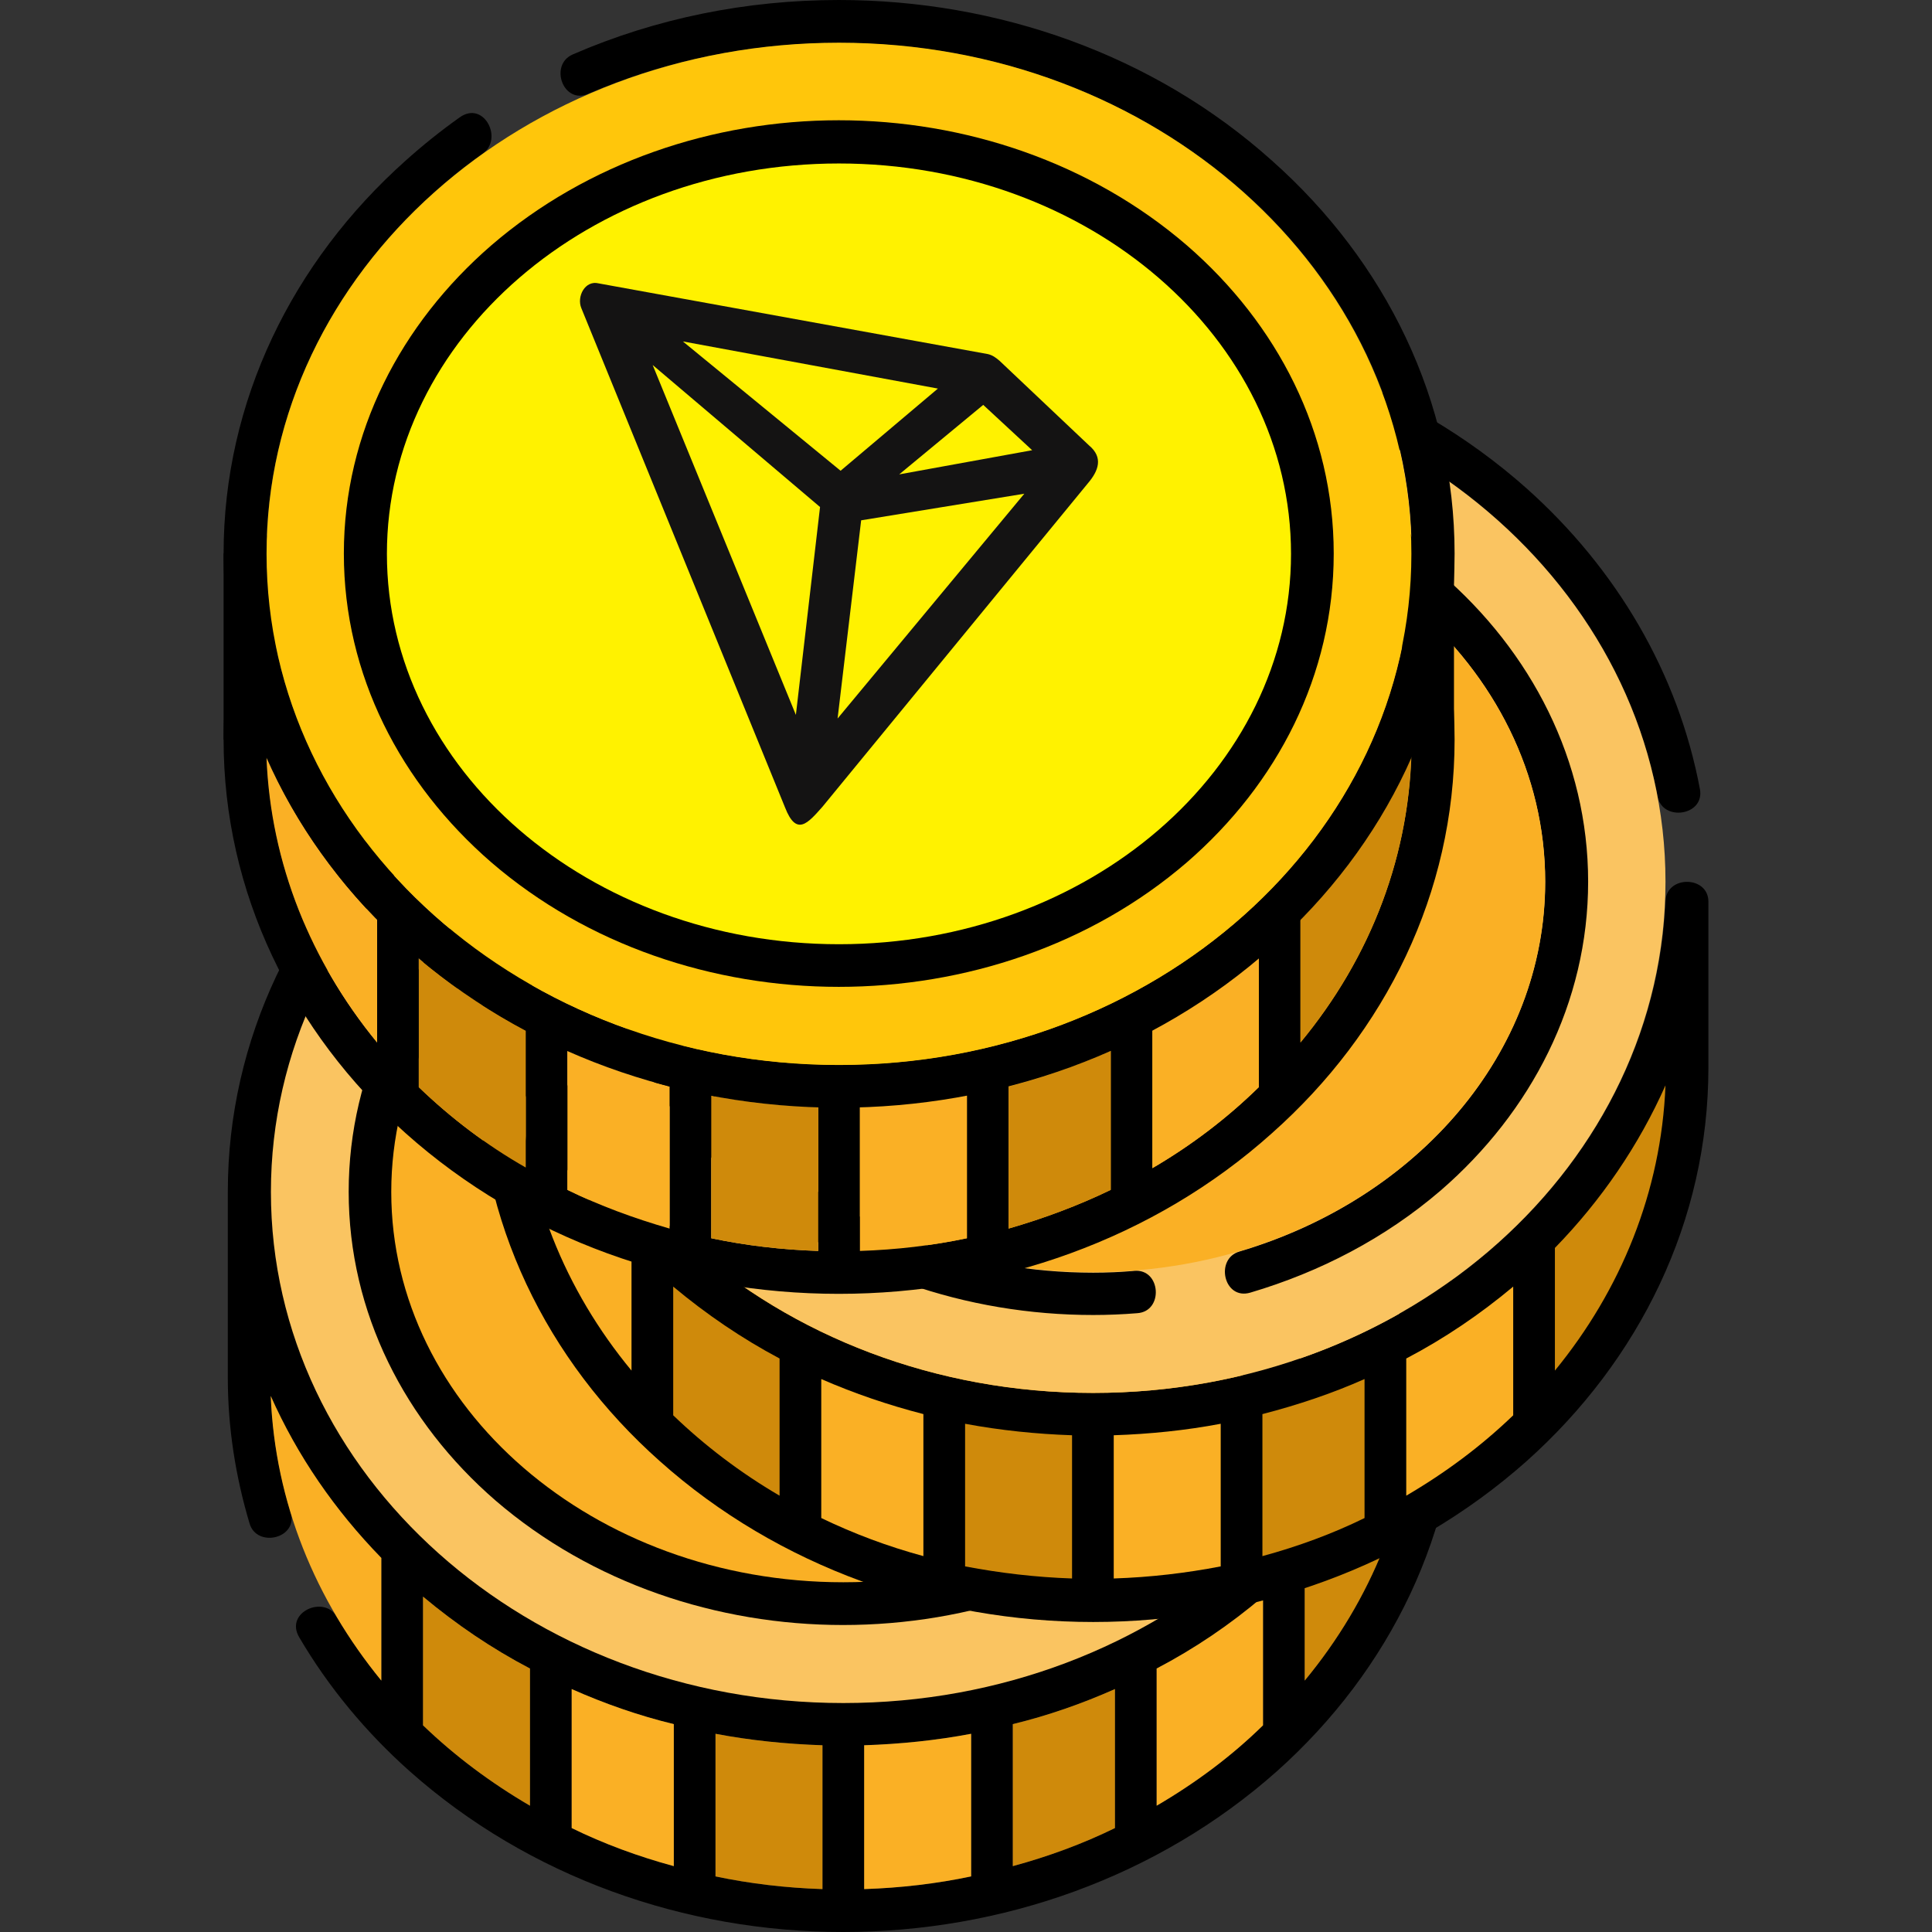
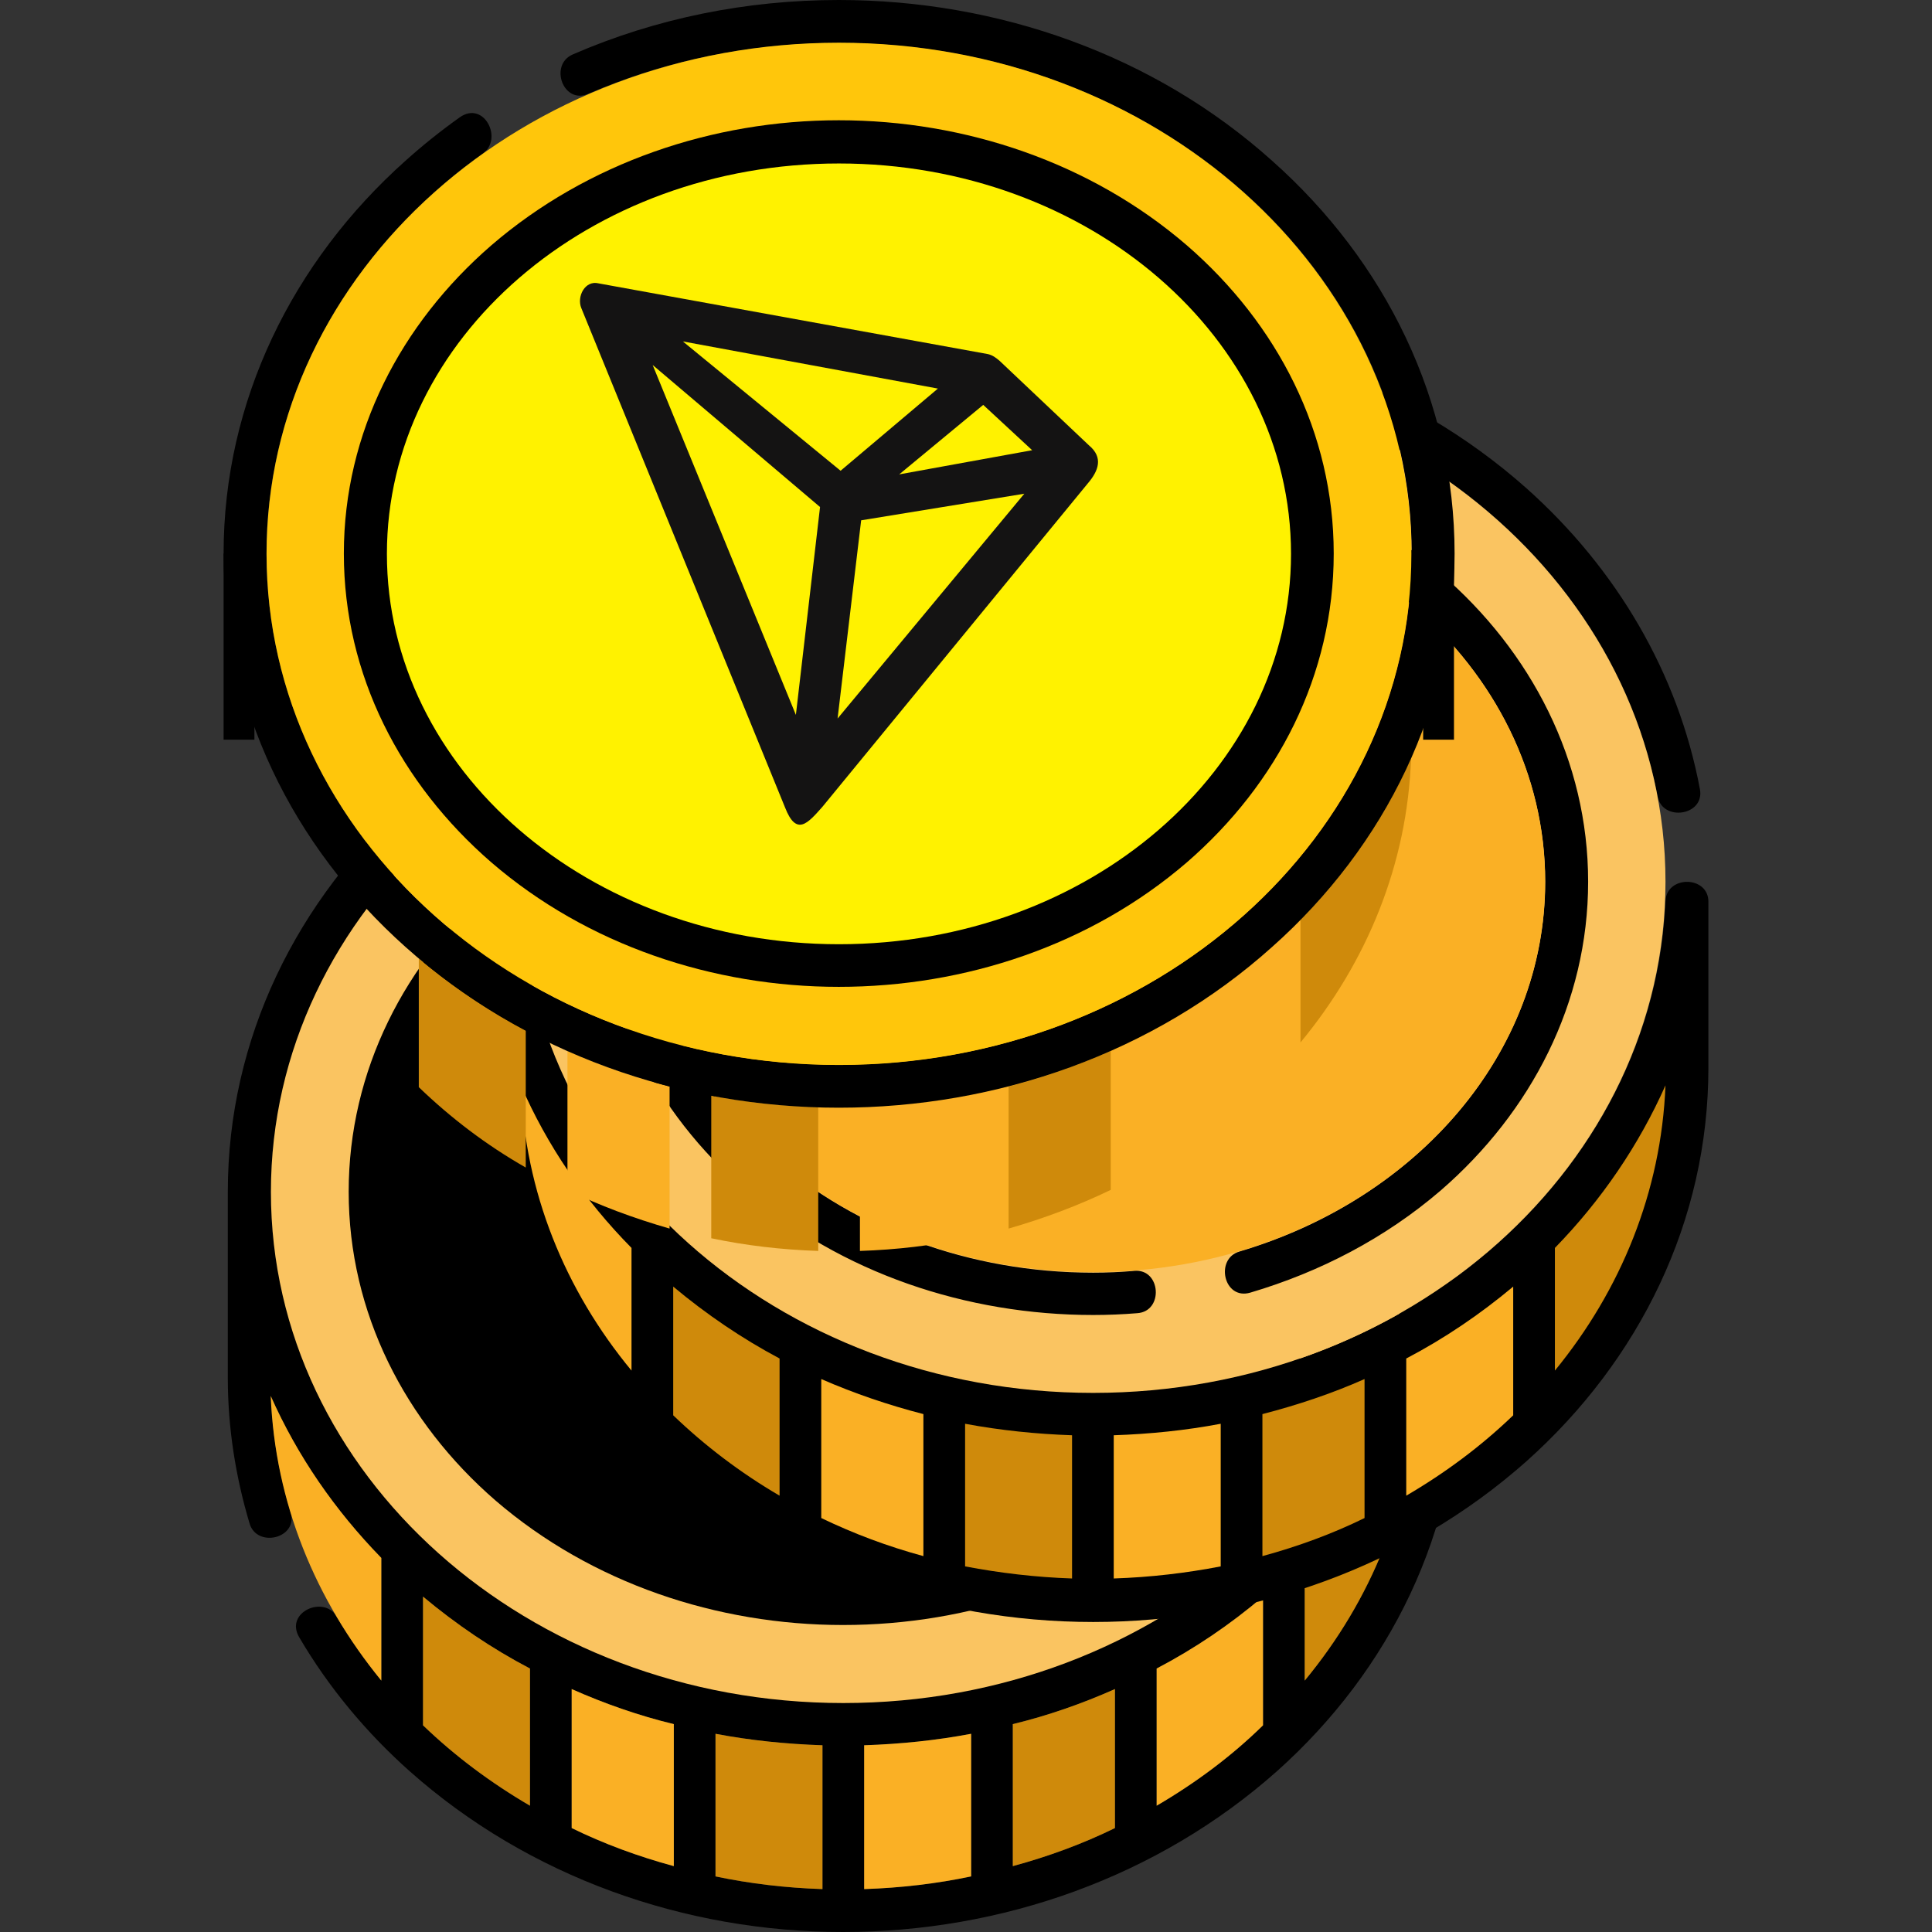
<svg xmlns="http://www.w3.org/2000/svg" width="130" height="130" viewBox="0 0 130 130" fill="none">
  <rect x="0" y="0" width="130" height="130" fill="#333333" stroke="none" />
  <g clip-path="url(#clip0_5118_7115)">
    <path fill-rule="evenodd" clip-rule="evenodd" d="M98.16 80.188C98.16 82.343 97.957 84.417 97.55 86.45C97.957 88.483 98.16 90.598 98.16 92.712C98.16 103 93.524 112.393 85.92 119.184C77.91 126.3 67.419 130 56.724 130C46.07 130 35.579 126.3 27.569 119.184C24.6 116.541 22.079 113.491 20.127 110.157C19.151 108.489 21.794 107.31 22.648 108.774C23.543 110.279 24.56 111.702 25.657 113.084V104.83C22.526 101.617 20.005 97.958 18.216 93.932C18.338 96.616 18.785 99.218 19.558 101.739C20.087 103.528 17.281 104.179 16.793 102.512C15.858 99.381 15.329 96.087 15.329 92.712V80.188C15.329 69.9 19.965 60.548 27.569 53.757C35.579 46.6 46.07 42.94 56.724 42.94C67.419 42.94 77.91 46.6 85.92 53.757C93.524 60.548 98.16 69.9 98.16 80.188ZM95.273 93.932C94.988 101.089 92.264 107.676 87.791 113.084V104.83C90.963 101.617 93.484 97.958 95.273 93.932ZM84.985 116.093C82.871 118.167 80.471 119.956 77.828 121.502V112.271C80.39 110.929 82.789 109.303 84.985 107.432V116.093ZM75.023 123.006C72.867 124.063 70.55 124.917 68.15 125.568V116.012C70.509 115.443 72.827 114.63 75.023 113.654V123.006ZM65.345 126.259C63.027 126.747 60.628 127.032 58.147 127.113V117.435C60.587 117.354 62.986 117.11 65.345 116.663V126.259ZM55.342 127.113C52.861 127.032 50.462 126.747 48.144 126.259V116.663C50.503 117.11 52.902 117.354 55.342 117.435V127.113ZM45.339 125.568C42.939 124.917 40.622 124.063 38.466 123.006V113.654C40.662 114.63 42.98 115.443 45.339 116.012V125.568ZM35.661 121.502C33.018 119.956 30.618 118.167 28.463 116.093V107.432C30.7 109.303 33.099 110.929 35.661 112.271V121.502Z" fill="black" />
    <path fill-rule="evenodd" clip-rule="evenodd" d="M25.658 113.084C21.226 107.676 18.501 101.088 18.217 93.932C20.006 97.957 22.527 101.617 25.658 104.829V113.084Z" fill="#FAB025" />
    <path fill-rule="evenodd" clip-rule="evenodd" d="M35.661 121.502C33.018 119.956 30.619 118.167 28.464 116.093V107.432C30.7 109.303 33.099 110.929 35.661 112.271V121.502Z" fill="#CF8A0B" />
    <path fill-rule="evenodd" clip-rule="evenodd" d="M45.339 125.568C42.94 124.917 40.622 124.063 38.467 123.006V113.653C40.663 114.629 42.98 115.442 45.339 116.012V125.568Z" fill="#FAB025" />
    <path fill-rule="evenodd" clip-rule="evenodd" d="M55.342 127.113C52.861 127.032 50.462 126.747 48.145 126.259V116.663C50.503 117.11 52.902 117.354 55.342 117.435V127.113Z" fill="#CF8A0B" />
    <path fill-rule="evenodd" clip-rule="evenodd" d="M65.346 126.259C63.028 126.747 60.629 127.032 58.148 127.113V117.435C60.588 117.354 62.987 117.11 65.346 116.663V126.259Z" fill="#FAB025" />
    <path fill-rule="evenodd" clip-rule="evenodd" d="M75.022 123.006C72.867 124.063 70.549 124.917 68.15 125.568V116.012C70.509 115.442 72.827 114.629 75.022 113.653V123.006Z" fill="#CF8A0B" />
    <path fill-rule="evenodd" clip-rule="evenodd" d="M84.986 116.093C82.871 118.167 80.472 119.956 77.829 121.501V112.271C80.391 110.929 82.79 109.302 84.986 107.432V116.093Z" fill="#FAB025" />
    <path fill-rule="evenodd" clip-rule="evenodd" d="M95.273 93.932C94.988 101.088 92.264 107.676 87.791 113.084V104.829C90.963 101.617 93.484 97.957 95.273 93.932Z" fill="#CF8A0B" />
    <path d="M18.229 80.2C18.229 99.195 35.473 114.594 56.745 114.594C78.016 114.594 95.261 99.195 95.261 80.2C95.261 61.205 78.016 45.806 56.745 45.806C35.473 45.806 18.229 61.205 18.229 80.2Z" fill="#FAC461" />
    <path fill-rule="evenodd" clip-rule="evenodd" d="M90.027 80.188C90.027 88.32 86.246 95.68 80.146 100.967C73.681 106.537 65.223 109.343 56.724 109.343C48.266 109.343 39.809 106.537 33.343 100.967C27.244 95.68 23.462 88.32 23.462 80.188C23.462 72.055 27.244 64.695 33.343 59.45C39.809 53.879 48.266 51.032 56.724 51.032C65.223 51.032 73.681 53.879 80.146 59.45C86.246 64.695 90.027 72.055 90.027 80.188Z" fill="black" />
-     <path d="M26.327 80.2C26.327 94.707 39.946 106.467 56.745 106.467C73.544 106.467 87.163 94.707 87.163 80.2C87.163 65.693 73.544 53.932 56.745 53.932C39.946 53.932 26.327 65.693 26.327 80.2Z" fill="#FAB025" />
    <path fill-rule="evenodd" clip-rule="evenodd" d="M114.954 71.852C114.954 82.139 110.319 91.533 102.715 98.323C94.704 105.439 84.213 109.14 73.559 109.14C62.905 109.14 52.374 105.439 44.404 98.323C36.759 91.533 32.164 82.139 32.164 71.852C32.164 69.737 32.327 67.623 32.733 65.59C32.327 63.556 32.164 61.442 32.164 59.328C32.164 49.04 36.759 39.647 44.404 32.856C52.374 25.74 62.905 22.08 73.559 22.08C84.213 22.08 94.704 25.74 102.715 32.856C108.773 38.264 112.921 45.299 114.385 53.106C114.71 54.895 111.864 55.302 111.538 53.594C108.489 37.329 92.63 24.927 73.559 24.927C52.252 24.927 35.011 40.338 35.011 59.328C35.011 78.317 52.252 93.728 73.559 93.728C94.338 93.728 111.295 79.008 112.067 60.629C112.148 58.88 114.954 58.921 114.954 60.669V71.852Z" fill="black" />
    <path fill-rule="evenodd" clip-rule="evenodd" d="M42.493 92.224C38.02 86.816 35.296 80.188 35.052 73.031C36.8 77.057 39.321 80.757 42.493 83.97V92.224Z" fill="#FAB025" />
    <path fill-rule="evenodd" clip-rule="evenodd" d="M52.456 100.641C49.812 99.096 47.413 97.266 45.299 95.233V86.572C47.535 88.442 49.934 90.069 52.456 91.411V100.641Z" fill="#CF8A0B" />
    <path fill-rule="evenodd" clip-rule="evenodd" d="M62.133 104.707C59.734 104.057 57.457 103.203 55.261 102.145V92.793C57.497 93.769 59.774 94.541 62.133 95.151V104.707Z" fill="#FAB025" />
    <path fill-rule="evenodd" clip-rule="evenodd" d="M72.136 106.212C69.696 106.131 67.297 105.846 64.939 105.399V95.802C67.338 96.249 69.737 96.493 72.136 96.575V106.212Z" fill="#CF8A0B" />
    <path fill-rule="evenodd" clip-rule="evenodd" d="M82.139 105.399C79.821 105.846 77.422 106.131 74.941 106.212V96.575C77.381 96.493 79.78 96.249 82.139 95.802V105.399Z" fill="#FAB025" />
    <path fill-rule="evenodd" clip-rule="evenodd" d="M91.817 102.146C89.662 103.203 87.344 104.057 84.945 104.708V95.152C87.304 94.542 89.622 93.769 91.817 92.793V102.146Z" fill="#CF8A0B" />
    <path fill-rule="evenodd" clip-rule="evenodd" d="M101.82 95.233C99.665 97.307 97.266 99.096 94.623 100.641V91.411C97.185 90.069 99.584 88.442 101.82 86.572V95.233Z" fill="#FAB025" />
    <path fill-rule="evenodd" clip-rule="evenodd" d="M112.067 73.031C111.783 80.188 109.058 86.816 104.626 92.224V83.97C107.757 80.757 110.278 77.057 112.067 73.031Z" fill="#CF8A0B" />
    <path d="M35.035 59.332C35.035 78.327 52.279 93.725 73.551 93.725C94.823 93.725 112.067 78.327 112.067 59.332C112.067 40.337 94.823 24.938 73.551 24.938C52.279 24.938 35.035 40.337 35.035 59.332Z" fill="#FAC461" />
    <path fill-rule="evenodd" clip-rule="evenodd" d="M106.862 59.327C106.862 67.46 103.04 74.82 96.94 80.106C93.199 83.319 88.808 85.596 84.131 86.978C82.342 87.507 81.732 84.701 83.399 84.213C95.354 80.675 103.975 70.876 103.975 59.327C103.975 44.811 90.353 33.059 73.559 33.059C56.765 33.059 43.143 44.811 43.143 59.327C43.143 73.844 56.765 85.636 73.559 85.636C74.494 85.636 75.43 85.596 76.324 85.514C78.113 85.352 78.317 88.239 76.527 88.361C75.551 88.442 74.535 88.483 73.559 88.483C65.06 88.483 56.602 85.677 50.178 80.106C44.038 74.82 40.256 67.46 40.256 59.327C40.256 51.195 44.038 43.835 50.178 38.589C56.602 32.978 65.06 30.172 73.559 30.172C82.058 30.172 90.475 32.978 96.94 38.589C103.04 43.835 106.862 51.195 106.862 59.327Z" fill="black" />
    <path d="M43.133 59.332C43.133 73.839 56.751 85.599 73.551 85.599C90.35 85.599 103.969 73.839 103.969 59.332C103.969 44.824 90.35 33.064 73.551 33.064C56.751 33.064 43.133 44.824 43.133 59.332Z" fill="#FAB025" />
-     <path fill-rule="evenodd" clip-rule="evenodd" d="M97.876 49.772C97.876 60.06 93.24 69.453 85.595 76.243C77.626 83.4 67.094 87.06 56.44 87.06C45.786 87.06 35.295 83.4 27.285 76.243C19.68 69.453 15.045 60.06 15.045 49.772C15.045 39.525 19.68 30.131 27.285 23.341C35.295 16.184 45.786 12.524 56.44 12.524C67.094 12.524 77.626 16.184 85.595 23.341C93.24 30.131 97.876 39.525 97.876 49.772ZM94.989 49.772C94.989 57.416 92.224 64.451 87.507 70.144V61.401H84.701V73.153C82.586 75.227 80.187 77.057 77.544 78.602V68.192H74.738V80.066C72.543 81.123 70.265 81.977 67.866 82.668V72.177H65.061V83.319C62.743 83.807 60.344 84.091 57.863 84.173V72.95H55.057V84.173C52.577 84.091 50.178 83.807 47.86 83.319V71.893H45.054V82.668C42.655 81.977 40.337 81.123 38.182 80.066V68.436H35.377V78.561C32.733 77.057 30.334 75.227 28.179 73.153V61.157H25.373V70.144C20.697 64.451 17.932 57.416 17.932 49.772C17.932 30.782 35.173 15.412 56.44 15.412C77.748 15.412 94.989 30.782 94.989 49.772Z" fill="black" />
-     <path fill-rule="evenodd" clip-rule="evenodd" d="M25.373 61.889V70.144C20.941 64.736 18.216 58.148 17.932 50.992C19.721 55.017 22.242 58.677 25.373 61.889Z" fill="#FAB025" />
    <path fill-rule="evenodd" clip-rule="evenodd" d="M35.377 69.331V78.561C32.734 77.057 30.335 75.227 28.18 73.153V64.492C30.416 66.362 32.815 67.989 35.377 69.331Z" fill="#CF8A0B" />
    <path fill-rule="evenodd" clip-rule="evenodd" d="M45.055 73.112V82.668C42.656 81.977 40.338 81.123 38.183 80.066V70.713C40.378 71.689 42.696 72.503 45.055 73.112Z" fill="#FAB025" />
    <path fill-rule="evenodd" clip-rule="evenodd" d="M55.057 74.495V84.173C52.576 84.091 50.177 83.807 47.859 83.319V73.722C50.218 74.169 52.617 74.454 55.057 74.495Z" fill="#CF8A0B" />
    <path fill-rule="evenodd" clip-rule="evenodd" d="M65.061 73.722V83.319C62.743 83.807 60.344 84.091 57.863 84.173V74.495C60.262 74.454 62.702 74.169 65.061 73.722Z" fill="#FAB025" />
    <path fill-rule="evenodd" clip-rule="evenodd" d="M74.738 70.713V80.066C72.543 81.123 70.265 81.977 67.866 82.668V73.112C70.225 72.503 72.502 71.689 74.738 70.713Z" fill="#CF8A0B" />
    <path fill-rule="evenodd" clip-rule="evenodd" d="M84.701 64.492V73.153C82.586 75.227 80.187 77.057 77.544 78.602V69.331C80.065 67.989 82.505 66.362 84.701 64.492Z" fill="#FAB025" />
    <path fill-rule="evenodd" clip-rule="evenodd" d="M94.948 50.992C94.704 58.148 91.98 64.736 87.507 70.144V61.889C90.679 58.677 93.2 55.017 94.948 50.992Z" fill="#CF8A0B" />
    <path fill-rule="evenodd" clip-rule="evenodd" d="M97.876 37.247C97.876 47.535 93.24 56.928 85.595 63.719C77.626 70.876 67.094 74.535 56.44 74.535C45.786 74.535 35.295 70.876 27.285 63.719C19.68 56.928 15.045 47.535 15.045 37.247C15.045 27 19.68 17.607 27.285 10.816C28.464 9.759 29.684 8.783 30.944 7.889C32.571 6.75 33.872 9.353 32.489 10.328C23.625 16.631 17.932 26.35 17.932 37.247C17.932 56.278 35.173 71.648 56.44 71.648C77.748 71.648 94.989 56.278 94.989 37.247C94.989 18.258 77.748 2.887 56.44 2.887C50.422 2.887 44.688 4.107 39.605 6.303C37.898 7.075 36.922 4.351 38.548 3.66C44.16 1.22 50.259 0 56.44 0C67.094 0 77.626 3.66 85.595 10.816C93.24 17.607 97.876 27 97.876 37.247Z" fill="black" />
    <path d="M17.936 37.268C17.936 56.263 35.181 71.661 56.453 71.661C77.725 71.661 94.969 56.263 94.969 37.268C94.969 18.273 77.725 2.874 56.453 2.874C35.181 2.874 17.936 18.273 17.936 37.268Z" fill="#FFC60B" />
    <path fill-rule="evenodd" clip-rule="evenodd" d="M89.743 37.247C89.743 45.42 85.961 52.74 79.862 58.026C73.396 63.597 64.938 66.403 56.44 66.403C47.982 66.403 39.524 63.597 33.059 58.026C26.959 52.74 23.137 45.42 23.137 37.247C23.137 29.115 26.959 21.795 33.059 16.509C39.524 10.938 47.982 8.092 56.44 8.092C64.938 8.092 73.396 10.938 79.862 16.509C85.961 21.795 89.743 29.115 89.743 37.247Z" fill="black" />
    <path d="M26.034 37.268C26.034 51.775 39.653 63.535 56.452 63.535C73.251 63.535 86.87 51.775 86.87 37.268C86.87 22.76 73.251 11 56.452 11C39.653 11 26.034 22.76 26.034 37.268Z" fill="#FFF200" />
    <path fill-rule="evenodd" clip-rule="evenodd" d="M95.761 37.248H97.835V49.772H95.761V37.248Z" fill="black" />
    <path fill-rule="evenodd" clip-rule="evenodd" d="M15.045 37.248H17.119V49.772H15.045V37.248Z" fill="black" />
    <path fill-rule="evenodd" clip-rule="evenodd" d="M40.297 19.071L66.484 23.828C66.809 23.91 67.013 24.072 67.257 24.276L73.275 29.968C74.251 30.782 73.925 31.676 73.193 32.53L55.342 54.285C54.366 55.383 53.594 56.318 52.821 54.326L39.118 20.738C38.792 19.965 39.362 18.827 40.297 19.071ZM60.506 31.92L69.452 30.294L66.159 27.244L60.506 31.92ZM56.562 31.676L63.109 26.146L45.949 22.974L56.562 31.676ZM57.945 35.011L56.359 48.348L68.924 33.221L57.945 35.011ZM43.916 24.56L53.553 48.104L55.179 34.116L43.916 24.56Z" fill="#141313" />
  </g>
  <defs>
    <clipPath id="clip0_5118_7115">
      <rect width="130" height="130" fill="white" />
    </clipPath>
  </defs>
</svg>